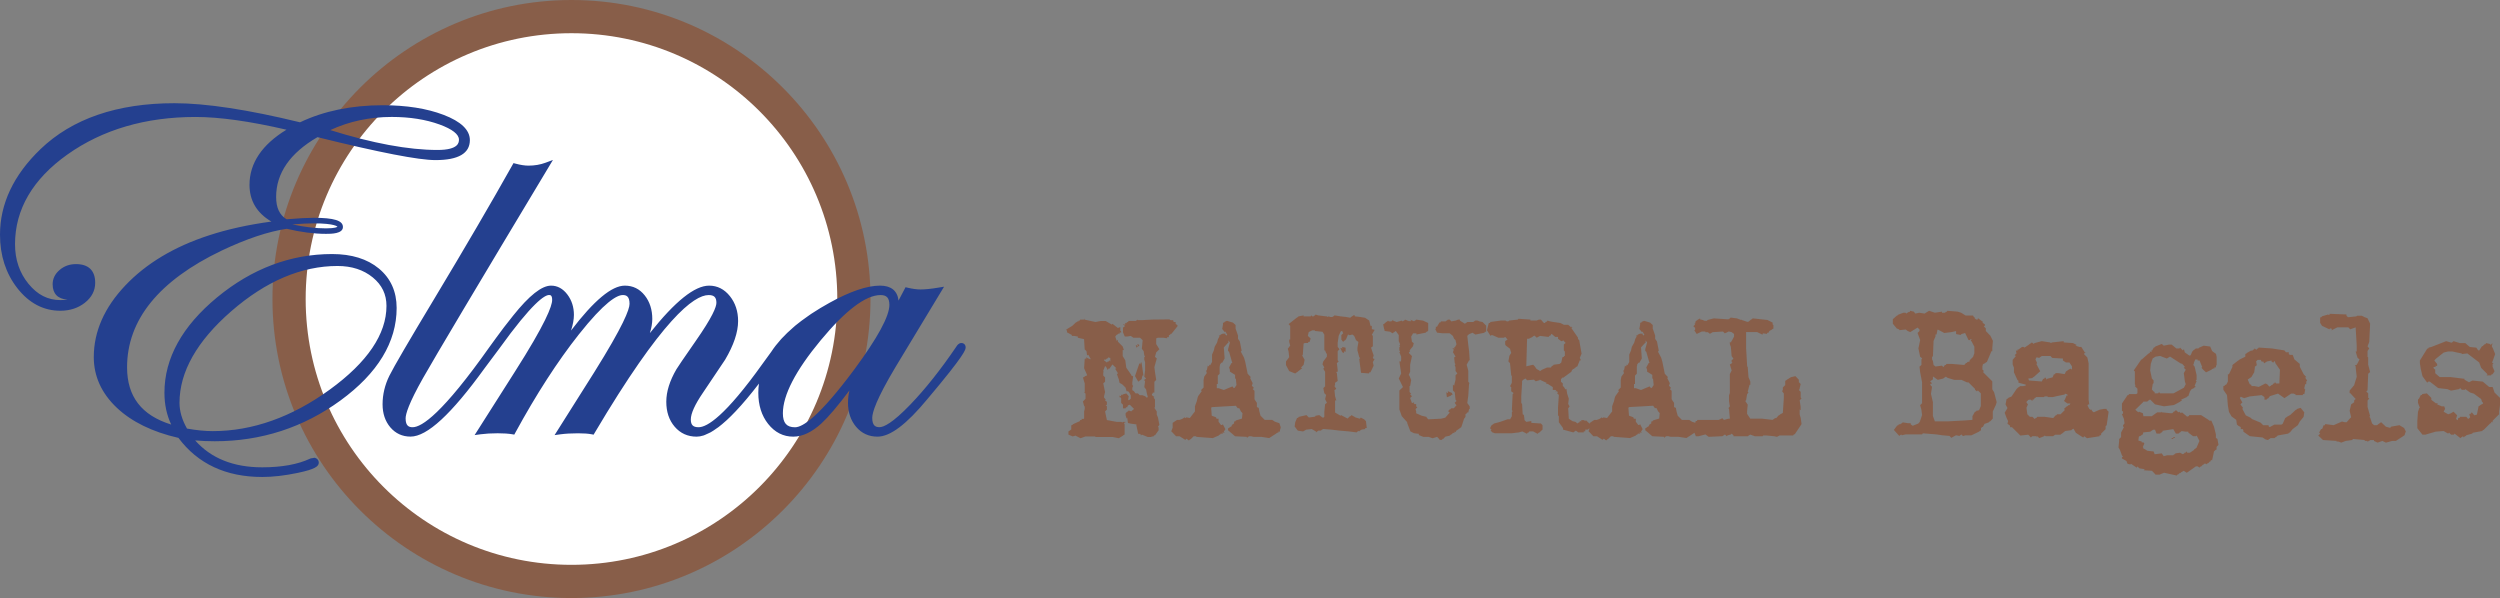
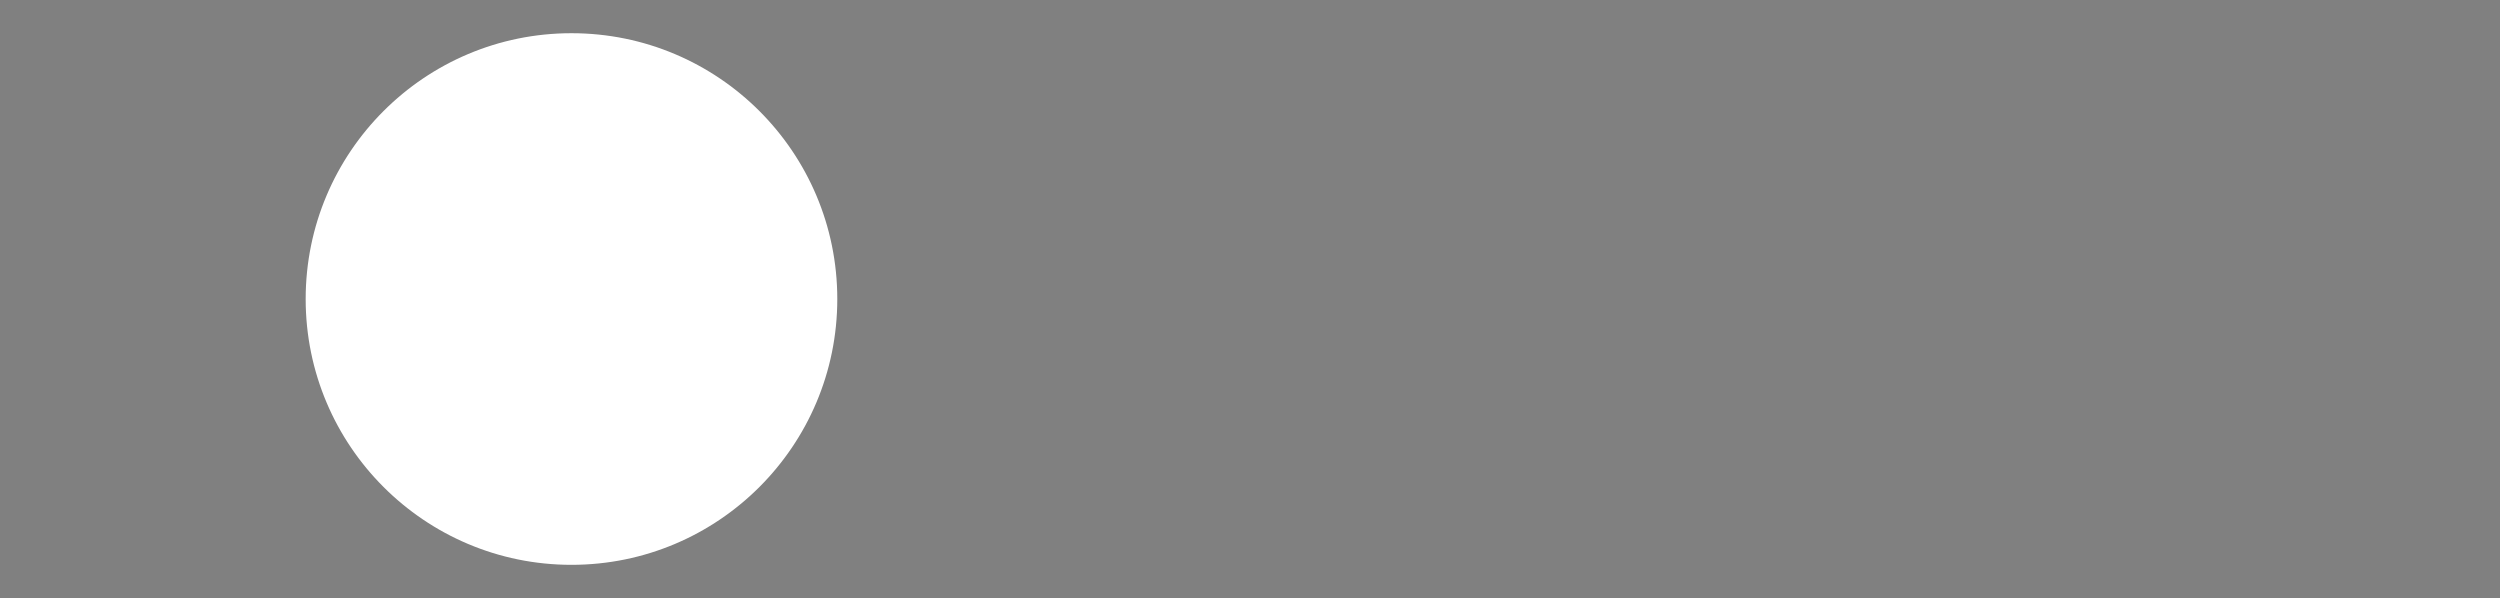
<svg xmlns="http://www.w3.org/2000/svg" version="1.1" id="Layer_2" x="0px" y="0px" viewBox="0 0 118.495 28.346" style="enable-background:new 0 0 118.495 28.346;" xml:space="preserve">
  <rect x="0" y="0" width="118.495" height="28.346" fill="#808080" stroke="none" />
-   <path style="fill:#885E49;" d="M27.087,28.346c-7.815,0-14.173-6.358-14.173-14.173S19.272,0,27.087,0s14.173,6.358,14.173,14.173  S34.902,28.346,27.087,28.346z M109.311,17.871l-0.122-0.133l-0.183-0.357v-0.132l-0.255-0.214l-0.082-0.214h-0.133l-0.051-0.041  v-0.082h-0.133l-0.081-0.092l-0.602-0.092l-0.612-0.041l-0.038,0.054l-0.037-0.002l-0.04,0.058l-0.069-0.069l-0.058,0.068  l-0.016-0.016l-0.062,0.073l-0.026-0.033l-0.214,0.122v0.009l-0.074,0.043v0.127l-0.262,0.127l-0.054,0.042l-0.021,0.01  l-0.275,0.214v0.092l-0.139,0.295h-0.001v0.001l-0.024,0.05h-0.051v0.347l-0.074,0.141l-0.065,0.022v0.027l-0.075,0.025v0.173  l0.173,0.255l0.041,0.489l0.051,0.306l0.122,0.214l0.224,0.163l0.031,0.224l0.061,0.051l0.122,0.071v0.092h0.092l0.031,0.051v0.071  l0.306,0.214l0.601,0.061l0.143,0.092l0.122,0.031l0.056-0.056l0.018,0.005l0.04-0.04h0.191l0.056-0.052h0.018l0.081-0.074  l0.497-0.088l0.037-0.045l0.038-0.007l0.133-0.163l0.245-0.183l0.092-0.173l0.183-0.224l0.031-0.214l-0.173-0.214l-0.163,0.051  l-0.047,0.043l-0.028,0.009l-0.249,0.231l-0.165,0.094l-0.006,0.013l-0.069,0.039l-0.122,0.275l-0.058,0.04h-0.337l-0.224,0.122  l-0.051-0.051v-0.041h-0.255l-0.122-0.122l-0.438-0.183v-0.031l-0.265-0.133l-0.163-0.306l0.03-0.051l-0.122-0.163l0.092-0.092  l-0.122-0.214l0.059-0.059l0.019,0.019l0.133,0.051l0.265-0.082l0.561-0.061l0.133,0.092v0.122h0.092l0.03-0.031l0.016-0.021h0.028  l0.03-0.031l0.064-0.085l0.382-0.118l0.306,0.214c0.045-0.031,0.275-0.188,0.316-0.214h0.122l0.092,0.041v0.031h0.337l0.01-0.052  h0.065l0.041-0.214l-0.041-0.041V18.39l0.041-0.183h0.051v-0.122l0.041-0.051l-0.092-0.133L109.311,17.871z M107.884,18.176  l-0.051-0.061l-0.053,0.077l-0.021-0.025l-0.056,0.081h-0.033l-0.052,0.052h-0.023l-0.028,0.028l-0.111-0.121l-0.082-0.031  c-0.066,0.032-0.249,0.128-0.316,0.163l-0.214-0.041h-0.132v-0.051l-0.081-0.041l-0.092-0.214l0.034-0.027l0.065-0.043l0.002-0.004  l0.072-0.048l0.132-0.224l0.031-0.214v-0.051l0.092-0.071l-0.031-0.183l0.07-0.071h0.161v0.031l0.031,0.051h0.092v0.041l0.041,0.041  l0.067-0.06l0.008,0.008l0.038-0.034l0.224-0.047v0.051l0.061,0.041h0.031l0.033-0.059l0.011,0.007h0.019l0.028,0.093l0.214,0.306  l-0.028,0.651H107.884z M105.03,20.755v-0.163l-0.092-0.367l-0.122-0.285h-0.092l-0.061-0.051l-0.336-0.214h-0.561l-0.026,0.052  h-0.048l-0.015,0.03h-0.002l-0.255-0.214l-0.051,0.041l-0.071-0.071l-0.051,0.03l-0.092-0.092h-0.041l-0.048,0.052h-0.027  l-0.074,0.081h-0.106l-0.397-0.041v-0.03l-0.031,0.03h-0.183l-0.072,0.052h-0.003l-0.183,0.132h-0.395l-0.03-0.143l-0.183-0.071  l-0.031,0.03l-0.143-0.122l0.357-0.347l0.031-0.04h0.18l0.052-0.052h0.023l0.04-0.04h0.028l0.224,0.224l0.428,0.092l0.469-0.061  l0.306-0.163l-0.008-0.008l0.082-0.044l-0.039-0.039l0.27-0.123l0.007-0.021l0.068-0.031l0.071-0.214l0.073-0.105l0.128-0.057  l-0.011-0.014l0.086-0.038l-0.051-0.061l0.092-0.214l-0.041-0.031l0.041-0.041v-0.214l-0.092-0.397l-0.071-0.092l0.031-0.041v-0.051  l0.069-0.162h0.111v0.051h0.092l0.123,0.306l-0.031,0.041l0.082,0.092l0.133,0.122l0.255-0.122l0.022-0.027l0.052-0.025l0.008-0.009  h0.06v-0.052h0.075v-0.071l0.031-0.051v-0.377l-0.031-0.143l-0.183-0.133l-0.092-0.214l-0.306-0.041l-0.214,0.092l-0.035,0.035  l-0.014,0.006h-0.114l-0.052,0.052h-0.023l-0.092,0.092l-0.076,0.177l-0.064,0.016l-0.214-0.153l-0.041-0.153l-0.051,0.061  l-0.133-0.133l-0.03,0.041h-0.143l-0.224-0.184h-0.122l-0.255,0.051l-0.092-0.082l-0.306,0.122l-0.016,0.029l-0.058,0.023  l-0.079,0.139l-0.009-0.007l-0.031,0.01l0.018,0.036l-0.021,0.037l-0.041-0.031l-0.03,0.01l0.017,0.035l-0.052,0.047h-0.016  l-0.263,0.233h-0.009l-0.017,0.025l-0.027,0.027h-0.03l-0.357,0.52l0.051,0.051v0.602l0.031,0.051l-0.031,0.041l0.122,0.122v0.214  l-0.053,0.04h-0.341l-0.035,0.052h-0.04l-0.265,0.397v0.347l0.051,0.031v0.092l-0.051,0.041l0.092,0.214l0.03,0.214l-0.071,0.092  v0.051l0.041,0.041l-0.133,0.255v0.214l-0.092,0.092v0.092l-0.031,0.306l0.071,0.122l0.092,0.255l0.051,0.051l-0.051,0.041v0.051  l0.214,0.123l0.051,0.133l0.133,0.03l0.031-0.03l0.275,0.183l0.03-0.061l0.092,0.092l0.255,0.041l-0.041,0.051L102,22.316  l0.173,0.183h0.183l0.214-0.092l0.601,0.133l0.051-0.057l0.024,0.005l0.046-0.052l0.093-0.029l-0.027-0.02l0.102-0.031l-0.019-0.014  l0.067-0.025l0.143,0.092l0.074-0.052l0,0l0.347-0.245l0.006-0.009h0.083l0.092,0.061l0.061-0.061l0.014,0.009l0.04-0.04h0.008  l0.01-0.018l0.034-0.034h0.031l0.022-0.04h0.087l0.03,0.03l0.061-0.065l0.013,0.013l0.09-0.096l0.019,0.025l0.012-0.059l0.031-0.034  l0.031,0.041l0.092-0.438l0.033-0.03h0.014v-0.013l0.044-0.039h0.031v-0.133l0.092-0.092l-0.051-0.285L105.03,20.755z   M103.998,21.296v0.028l-0.201,0.134h-0.122l-0.041-0.061l-0.051,0.061l-0.012,0.007l-0.011-0.017l-0.038,0.045l-0.061,0.036  l-0.133-0.071l-0.214,0.03l-0.048,0.048l-0.026,0.004l-0.04,0.04h-0.283l-0.163,0.041l-0.092-0.132l-0.336,0.041l-0.051-0.133  l-0.295-0.03l-0.143-0.092h-0.041v-0.03l-0.03-0.061l0.071-0.163l-0.041-0.051h-0.081v-0.041l-0.163-0.051l0.027-0.19l0.112-0.044  l0.005-0.025l0.069-0.027l0.021-0.097l0.333-0.034l0.041-0.031l0.031-0.021l0.002,0l0.016-0.012l0.042-0.028h0.092l0.071,0.183  h0.173l0.041-0.051V20.5h0.034l0.041-0.051v-0.031l0.506-0.08l0.122,0.214h0.122l0.056-0.052h0.018l0.074-0.068l0.198,0.028h0.122  v0.041l0.224,0.173h0.143l0.03-0.031l0.132,0.255l-0.132,0.306v0.016l-0.048,0.024v0.015L103.998,21.296z M102.173,16.903  l0.214-0.031l0.316,0.122l0.153-0.092l0.489,0.316l0.092,0.031l0.122,0.142l-0.051,0.041l0.092,0.092l-0.092,0.163l0.051,0.397  l0.041,0.123l-0.084,0.168l-0.494,0.269h-0.642l-0.041-0.061l-0.051,0.061h-0.017l-0.006-0.009l-0.008,0.009h-0.131v-0.061  l-0.051-0.03l-0.081-0.092l0.041-0.255l0.041-0.051v-0.122l-0.081-0.092l-0.082-0.388l0.03-0.306l0.089-0.258L102.173,16.903z   M118.495,18.859v0.347l-0.041,0.306v0.122l-0.306,0.306v0.092l-0.031-0.051l-0.044,0.044v0.059l-0.022-0.037l-0.331,0.331  l-0.028,0.005l-0.047,0.047l-0.422,0.078l-0.018,0.005l-0.029,0.038l-0.278,0.081l-0.045,0.051l-0.012-0.018l-0.062,0.07  l-0.039-0.059l-0.049,0.037l-0.003-0.002l-0.072,0.054l-0.275-0.214l-0.031,0.051h-0.133l-0.092-0.092l-0.051,0.041l-0.214-0.122  l-0.377,0.031l-0.489,0.143h-0.133l-0.245-0.306v-0.336l0.031-0.438l0.061-0.183l0.031-0.031l-0.031-0.051l-0.061-0.163v-0.153  l0.061-0.071l0.071-0.143l0.052-0.008l0.022-0.044l0.214-0.03l0.214,0.214v0.092l0.214,0.163h0.092l-0.031,0.051l0.214,0.092h0.122  l0.041,0.122l-0.071,0.133l0.214,0.122l0.123-0.041l0.132-0.082l0.173,0.173l-0.051,0.163l0.051,0.061h0.024l0.034-0.101h0.057  l0.017-0.052h0.306l0.071,0.092h0.033l0.076-0.07l-0.041-0.133l0.041-0.051l0.053,0.062l-0.019-0.063l0.041-0.051l0.122,0.143  l0.117-0.032l0.022-0.089l0.061-0.306l0.072-0.041l0.002-0.011l0.13-0.073l0.009-0.007v-0.03l-0.051-0.061l-0.041-0.123  l-0.347-0.255l-0.173-0.051l-0.224-0.163l-0.03,0.031h-0.143l-0.07-0.08l-0.003,0.001l-0.059,0.049l-0.377,0.071l-0.173-0.071  l-0.438-0.051l-0.397-0.306h-0.071l-0.051,0.051l-0.224-0.306l-0.082-0.347l-0.041-0.265v-0.133l0.347-0.561l0.05-0.012l0.024-0.039  l0.122-0.03l0.703-0.275l0.214,0.061l0.028,0.021l0.03-0.03l0.017,0.005l0.057-0.057l0.306,0.092h0.255l0.214,0.184l0.306,0.03  l0.092,0.133h0.05l0.13-0.203h0.041l0.033-0.052h0.017l0.031-0.04l0.029,0.006l0.045-0.058l0.183,0.041l0.021,0.035l0.006-0.004  l0.014,0.014l0.03-0.015l-0.02-0.02l0.051-0.031l0.02,0.02l-0.031,0.051v0.092l0.031,0.03l0.122,0.306l-0.122,0.347l-0.031,0.041  l0.082,0.082h-0.051v0.132l0.092,0.214l-0.092,0.143h-0.041l-0.033,0.052h-0.214l0.051-0.051l-0.306-0.306l-0.092-0.255  l-0.561-0.428l-0.265,0.03v-0.03l-0.214-0.041l-0.224-0.051h-0.214l-0.201,0.048l-0.377,0.298l-0.071,0.082l0.133,0.163v0.092  h-0.061l-0.013-0.013v0.065h-0.061l-0.01-0.01l-0.037,0.05l0.092,0.092v0.163l0.214,0.183h0.52c0.14,0.021,0.507,0.065,0.652,0.082  v0.041l0.214,0.122l0.163-0.082l0.489,0.051l0.306,0.255h0.163l0.092,0.265L118.495,18.859z M113.949,20.286l0.082,0.163  l-0.051,0.143v0.031l-0.075,0.048v0.004l-0.347,0.224h-0.173l-0.295,0.082l-0.173-0.082l-0.224,0.082l-0.173-0.082v-0.041h-0.163  l-0.132,0.071l-0.051-0.031h-0.092v-0.041l-0.539-0.049l-0.025,0.003l-0.027,0.046l-0.306,0.041l-0.214,0.082l-0.133-0.051h-0.092  v-0.031l-0.642-0.041l-0.224-0.214l0.092-0.092l-0.051-0.051l0.092-0.163h0.046l0.018-0.032l0.059-0.152l0.052,0.007l0.023-0.059  l0.397,0.051l0.397-0.173l0.122,0.031h0.102l0.139-0.162l0.071-0.071l-0.071-0.306l0.071-0.306l0.073-0.047l0.001-0.005l0.068-0.044  v-0.088l0.071-0.071l-0.255-0.275h-0.03v-0.122l0.214-0.255l0.122-0.398l-0.051-0.469v-0.051l-0.041-0.041h0.092l0.012-0.023  l-0.029-0.029h0.043l0.107-0.213l-0.092-0.071l-0.092-0.306h0.051v-0.275l-0.051-0.866l-0.255,0.092l-0.092-0.092h-0.52L110.5,15.66  l0.031-0.051l-0.031-0.041h-0.061l-0.03,0.041l-0.347-0.163l-0.092-0.143v-0.255l0.075-0.022v-0.03l0.306-0.092l0.015,0.022  l0.039,0.002l0.018-0.054l0.795,0.03v0.061l0.071,0.071l0.397-0.041l0.041-0.031h0.214l0.143,0.071l0.133,0.051l0.122,0.255  l-0.041,0.866l-0.081,0.214l0.081,0.092l-0.081,0.122v0.275l0.03,0.03v0.347l0.092,0.347l-0.092,0.082l-0.03,0.785l-0.061,0.051  l0.092,0.092v0.214l0.051,0.031l-0.081,0.092v0.306l0.122,0.438l-0.041,0.03l0.041,0.041l0.092,0.275l0.092,0.082h0.141l0.121-0.091  l0.002,0.002l0.072-0.054l0.224,0.214l0.177,0.05l0.047-0.008l0.021-0.042l0.398-0.071L113.949,20.286z M94.43,18.451v-0.377  l-0.438-0.438l0.041-0.051l-0.071-0.071v-0.143l0.026-0.106l0.113-0.057l0.008-0.018l0.067-0.034l0.214-0.509h0.041v-0.143  l0.03-0.347l-0.122-0.245l-0.214-0.224v-0.123l-0.092-0.092l0.051-0.051v-0.041l-0.122-0.092l0.03-0.03l-0.245-0.183v0.051  l-0.04,0.027l-0.034-0.026v0.027l-0.078-0.078v-0.031l-0.071-0.061v-0.031h-0.357l-0.214-0.133l-0.163-0.051L92.3,14.731  l-0.042,0.054l-0.032-0.003l-0.031,0.04h-0.149v-0.051l-0.337,0.051l-0.275-0.092l-0.214,0.133l-0.255-0.041l-0.183,0.041  l-0.071-0.092l-0.183-0.041v0.041l-0.043,0.018l-0.031-0.007v0.02l-0.048,0.02l-0.051,0.041l-0.041-0.041H90.22l-0.245,0.092  l-0.047,0.042l-0.028,0.01l-0.184,0.163v0.214l0.184,0.224l0.122,0.051v0.031l0.306-0.031l0.092,0.071l0.122,0.051l0.347-0.214  l0.092,0.092v0.071l-0.092,0.092l0.122,0.336l-0.082,0.397l0.082,0.397l0.092,0.071l-0.031,0.061v0.255l-0.092,0.082l0.03,0.255  l0.092,0.489v0.989l-0.092,0.092l0.061,0.214l0.031,0.255l-0.092,0.275h-0.03l0.03,0.031l-0.09,0.097l-0.264,0.105l-0.092-0.071  v-0.051h-0.122l-0.255-0.041l-0.055,0.055l-0.02-0.003l-0.04,0.04h-0.069l-0.04,0.052h-0.035l-0.163,0.214l0.255,0.285l0.071-0.056  l0.003,0.004l0.02-0.016l0.028,0.037l0.183-0.041h0.775l0.041-0.051l0.642,0.051l0.275,0.041l0.347,0.031l0.082,0.092l0.224-0.122  l0.163,0.031l0.068-0.053l0.006,0.001l0.021-0.016l0.047,0.038v0.031h0.071l0.051-0.031h0.306l0.377-0.183v-0.016l0.075-0.036  v-0.111h0.017l0.018-0.035l0.026-0.017h0.03l0.075-0.142l0.197-0.071l0.035-0.038l0.04-0.014l0.122-0.132v-0.336l0.143-0.306  l0.041-0.133l-0.122-0.469L94.43,18.451z M93.747,19.461h-0.061l-0.03,0.052h-0.045l-0.122,0.214v0.163l-0.008,0.012l-0.355,0.027  L92.35,19.97h-0.642l-0.092-0.255v-0.652l-0.092-0.397l0.051-0.336l-0.051-0.041l-0.03-0.067l0.006-0.004l-0.014-0.014l-0.003-0.008  h0.041l0.051-0.03l-0.091-0.092l0.058-0.04v0l0.074-0.052v-0.12l0.017-0.011l0.214,0.153l0.255-0.061l0.067-0.05l0.008-0.002  l0.051-0.038l0.089,0.059l0.306,0.092h0.347l0.265,0.122h0.071l0.306,0.306v0.041l0.092,0.081l0.041-0.051l0.143,0.143v0.601  l-0.081,0.189L93.747,19.461z M92.184,17.301l-0.07,0.099l-0.069-0.069l-0.306,0.041L91.647,17.3l-0.03-0.183l-0.041-0.092v-0.122  h0.041l0.03-0.744l0.092-0.214v-0.092h0.051l0.041-0.214l0.022-0.017l0.301,0.161l0.336-0.041l0.224-0.051v0.143l0.214,0.041  l0.041-0.041l0.173-0.051l0.163,0.336h0.092l-0.02-0.01l0.028-0.042h0.028l0.016,0.021l-0.041,0.051l0.041,0.041l0.132,0.255v0.306  l-0.061,0.173l-0.163,0.163v0.057l-0.099,0.023l-0.041,0.044l-0.034,0.008l-0.082,0.089l-0.587-0.049h-0.255l-0.037,0.052H92.184z   M99.852,19.379H99.73l-0.214,0.041l-0.275,0.122l-0.092-0.071V19.42h-0.071l-0.051-0.041l-0.086-0.162h0.011l-0.003-0.021  l0.047-0.031h0.03l-0.03-0.214v-1.733l-0.061-0.275l-0.162-0.162h0.016l-0.012-0.007l0.036-0.045h0.051l-0.051-0.03l-0.163-0.255  h-0.092l-0.183-0.061l0.061-0.031l-0.183-0.092l-0.438-0.03v-0.061l-0.55,0.061l-0.061,0.03l-0.031-0.03l-0.397-0.061l-0.347,0.092  l-0.03,0.04l-0.001,0l-0.091-0.071l-0.071,0.055l-0.004-0.003l-0.079,0.061l-0.193,0.131l-0.051-0.03h-0.071l-0.067,0.052h-0.008  l-0.091,0.07h-0.049l0.009,0.04l-0.012,0.012h-0.071l0.03,0.133l-0.092,0.082l0.061,0.041l-0.153,0.183v0.214l0.061,0.163v0.214  l0.163,0.357l0.051,0.041v0.092l0.347,0.092v0.04l-0.109,0.03h-0.163l-0.052,0.052H95.67l-0.092,0.092l-0.236,0.349l-0.159,0.068  l-0.004,0.022l-0.07,0.03l-0.051,0.255l0.092,0.173l-0.133,0.224l0.092,0.245l0.071,0.153l-0.03,0.122l0.122,0.092v0.071h0.092  l0.398,0.397l0.377-0.041l0.122,0.133l0.061-0.061h0.005l0.009,0.009l0.009-0.009h0.191v0.061l0.031-0.061l0.092,0.092l0.224-0.092  l0.031-0.031l0.051,0.031h0.347l0.067-0.052h0.008l0.025-0.019h0.247l0.064-0.052h0.01l0.152-0.123l0.293-0.039l0.048-0.048  l0.026-0.003l0.025-0.025l0.114,0.2l0.347,0.224l0.051-0.061l0.133,0.092l0.591-0.092v-0.04l0.075-0.012v-0.071l0.214-0.214v-0.143  l0.051-0.041l0.092-0.642l-0.092-0.092V19.379z M98.038,19.206l-0.056,0.052h-0.019l-0.133,0.122l0.041,0.051l-0.203,0.203h-0.161  l-0.046,0.052h-0.028l-0.114,0.128l-0.403-0.057H96.56l-0.035,0.052h-0.04l-0.026,0.04h-0.031l-0.092-0.092h-0.123l-0.122-0.122  l-0.041-0.306l0.071-0.163l-0.071-0.092l0.023-0.07h0.024l0.035-0.052h0.04l0.006-0.009h0.082l0.061,0.061l0.031-0.061v-0.035  l0.044,0.044l0.03-0.061v-0.005l0.034-0.039l0.016,0.013l0.035-0.04h0.369l0.031-0.031h0.143v0.031h0.255l0.122-0.031l0.438-0.092  v-0.036l0.008-0.002l0.114,0.038v0.081l-0.002,0.006l-0.028-0.056l-0.092,0.214l-0.041,0.061l0.163,0.122h0.143l-0.05,0.081H98.038z   M98.13,17.473l-0.133,0.081l-0.004,0.009l-0.07,0.043l-0.062,0.125l-0.291-0.044h-0.143l-0.023,0.052h-0.052l-0.065,0.147  l-0.248,0.066l-0.051,0.041v-0.041l-0.03-0.051h-0.041l-0.03,0.059l-0.004-0.007h-0.041l-0.064,0.128l-0.606-0.047l-0.035-0.091  l0.184-0.02l0.055-0.05l0.019-0.002l0.306-0.275l-0.183-0.347l0.041-0.031l-0.082-0.183l0.05-0.101l0.13,0.031l0.056-0.056  l0.018,0.004l0.04-0.04h0.416l0.082,0.092l0.509,0.03v0.092l0.143,0.092h0.163l0.122,0.183v0.153L98.13,17.473z M103.022,20.714  h0.061v0.041h-0.092L103.022,20.714z M102.948,20.766h0.061v0.041h-0.092L102.948,20.766z M85.301,19.645v-0.238l0.047,0.038v-0.152  l-0.047-0.323l0.086-0.076l-0.038-0.057v-0.266l-0.086-0.086l0.038-0.047V18.4l0.047-0.2l-0.086-0.086v-0.114l-0.162-0.171  l-0.209,0.047l-0.2,0.124v0.006l-0.075,0.046v0.2l-0.114,0.114v0.124l-0.038,0.047l0.086,0.114v0.209l-0.047,0.711l-0.135,0.074  l-0.018,0.021l-0.056,0.031l-0.102,0.119h-0.052l-0.124,0.086l-0.485-0.057h-0.57l-0.152-0.228v-0.124l0.029-0.314l-0.114-0.171  l0.038-0.038l0.047-0.285l0.067-0.086l-0.038-0.029l0.086-0.333h0.038v-0.152l-0.086-0.209l-0.038-0.485l-0.029-0.029v-0.057  l-0.047-0.808v-0.757l0.001,0.001h0.523l0.257,0.124v-0.038l0.029-0.028l0.024,0.004l0.022,0.01v-0.007l0.125,0.021l0.034-0.059  l0.04,0.007l0.055-0.093l0.109-0.054v-0.015l0.075-0.037v-0.171l-0.038-0.029v-0.086l-0.247-0.124  c-0.149-0.019-0.54-0.06-0.694-0.076l-0.065,0.053l-0.009-0.001l-0.135,0.11H82.81l-0.257-0.086v-0.028l-0.029,0.028l-0.2-0.076  l-0.295-0.038l-0.049,0.055l-0.026-0.003l-0.029,0.032l-0.695-0.046l-0.295,0.076l-0.029,0.038h-0.114l-0.086-0.038l-0.124-0.028  v-0.048l-0.133,0.076l-0.003,0.011l-0.072,0.041l-0.029,0.124h-0.038l0.038,0.048l-0.086,0.067l0.086,0.086v0.086l-0.038,0.029  l0.114,0.171l0.238-0.114h0.171v0.029h0.114l0.086,0.057v0.028l0.152-0.086l0.485-0.029l0.086,0.086l0.124-0.057l0.048-0.029h0.028  l0.124,0.029l0.114,0.086v0.124l-0.111,0.207l-0.015-0.012v0.039l-0.027,0.051l-0.047-0.038v0.114l0.047,0.124l0.038,0.437  l0.086,0.133l-0.086,0.066v0.086l0.038,0.038l-0.049,0.024l0.004,0.013l-0.078,0.039l0.086,0.285l-0.086,0.171v0.894l-0.038,0.114  v0.285l0.038,0.238l-0.066,0.086l0.028,0.038l0.038,0.447l-0.015,0.015h-0.063l-0.2,0.057l-0.086-0.086l-0.038,0.029l-0.133,0.057  h-1.008l-0.013,0.052h-0.062l-0.021,0.082l-0.152-0.048l-0.133-0.086H79.72l-0.2-0.2l-0.057-0.209l-0.029-0.162l-0.086-0.038v-0.2  l-0.086-0.124l-0.029-0.047v-0.399l-0.086-0.086l0.047-0.038v-0.029l-0.086-0.086l0.038-0.124l-0.124-0.247l0.038-0.038  l-0.152-0.162l-0.114-0.561l-0.057-0.2l-0.152-0.285l0.038-0.047l-0.086-0.437l-0.086-0.124V15.9l-0.114-0.323v-0.171l-0.124-0.114  l-0.285-0.086l-0.114,0.047v0.021l-0.075,0.031v0.086l-0.038,0.2l0.124,0.152l0.028-0.029l0.086,0.152L77.91,15.9h-0.005  l-0.047-0.038v-0.048h-0.124l-0.114,0.048l0.012,0.016l-0.086,0.036l0.028,0.038l-0.066,0.114l-0.048,0.171l-0.114,0.2l-0.038,0.171  l-0.086,0.2v0.352l-0.084,0.148h-0.012l-0.028-0.029l-0.017,0.08H77.05l-0.029-0.028l-0.047,0.228h-0.038l0.038,0.124l-0.124,0.171  l-0.029,0.162v0.352l-0.124,0.124l0.038,0.047l-0.171,0.238l-0.029,0.086l-0.038,0.162l-0.047,0.124l-0.038,0.114v0.238  l-0.241,0.313l-0.169-0.032l-0.038,0.038l-0.047-0.038l-0.071,0.055l-0.004-0.003l-0.026,0.02l-0.137,0.051h-0.114l-0.133,0.086  v0.004l-0.074,0.048v0.018l-0.021,0.015l-0.171-0.162l-0.029,0.047l-0.057-0.047h-0.143l0.029,0.047l-0.009,0.004h-0.094L74.886,20  l-0.09,0.045l-0.029,0.029l-0.086-0.076l-0.152-0.038l-0.171-0.114l-0.029-0.494l0.067-0.086l-0.038-0.076l-0.029-0.038l0.029-0.257  l-0.076-0.228l-0.038-0.238l-0.047,0.028l-0.067-0.114l-0.057-0.048v-0.124l-0.086-0.076v-0.124l0.08-0.085l0.017,0.023l0.073-0.054  l0.001,0.002l0.323-0.238l0.029-0.081h0.058l-0.045-0.036l0.001-0.004l0.024-0.012h0.094l-0.036-0.029l0.085-0.043l0.007-0.018  l0.067-0.034l0.093-0.233h0.003l-0.002-0.004l0.019-0.048h0.057l-0.057-0.114l0.086-0.2l-0.114-0.646l-0.057-0.047v-0.067  l-0.314-0.456l0.047-0.029l-0.029-0.038l-0.038,0.047L74.453,15.5l-0.124-0.105h-0.2l-0.171-0.086l-0.323-0.047l-0.162-0.029  l-0.124-0.038l-0.046,0.061l-0.029-0.009l-0.047,0.062h-0.05l-0.142-0.162h-0.086l-0.124,0.047h-0.285v-0.047l-0.57-0.038  l-0.029,0.038l-0.409,0.047l-0.038,0.038h-0.076l-0.057-0.038h-0.228l-0.494,0.067l-0.011,0.043l-0.064,0.009l-0.086,0.342  l0.171,0.266l0.038-0.038h0.047l0.285,0.124h0.266l0.057-0.038l0.113,0.122l-0.038,0.026v0.002l-0.075,0.05v0.152l0.029,0.057  l0.2,0.152l0.057,0.2l-0.086,0.133l-0.047,0.266l0.076,0.086l0.057,0.57l0.029,0.038v0.323l-0.086,0.162l0.057,0.038v0.2  l0.114,0.086l-0.047,0.047L71.66,19.44l0.038,0.048l-0.038,0.038v0.2l-0.084,0.148h-0.126l-0.352,0.124l-0.285,0.076l-0.047,0.038  l-0.004,0.008l-0.023,0.006l-0.047,0.038l-0.067,0.133l0.067,0.067l-0.038,0.047l0.086,0.086l0.114,0.038h0.808l0.323-0.038  l0.171-0.047l0.228,0.114v-0.029l0.04-0.04l0.034,0.017v-0.029l0.034-0.034h0.177l0.209,0.114l0.062-0.059l0.012,0.007l0.162-0.152  v-0.2l-0.076-0.086l-0.457-0.029v-0.086l-0.238,0.038l-0.086-0.086v-0.038l-0.028-0.2l-0.057-0.038l-0.029-0.485l-0.038-0.047V18.78  l0.038-0.608v-0.114l0.063-0.063l0.1-0.056l0.076,0.086l0.323-0.029l0.086,0.076l0.171-0.047l0.028-0.029l0.047,0.029l0.276,0.124  l-0.038,0.047h0.086l0.238,0.152v0.133h0.114l0.057,0.028l-0.057,0.038h0.086l0.048,0.047l-0.048,0.038l0.086,0.086v0.029  l-0.038,0.57v0.371l0.038,0.038v0.285l0.171,0.238l0.029,0.047v0.067l0.485,0.133l0.124-0.086l0.114,0.086h0.257v-0.052h0.074  v-0.081h0.125l0.052-0.052h0.022l0.006-0.006l-0.052,0.134l0.067,0.067l0.162,0.171h0.171l0.266,0.171l0.057-0.057l0.114,0.086  l0.062-0.062l0.013,0.01l0.148-0.148h0.101l0.047,0.029l0.761,0.057l0.285-0.124l0.008-0.023l0.067-0.029l0.011-0.034h0.114  l-0.038-0.047l0.003-0.004h0.11l-0.038-0.047l0.076-0.114l-0.124-0.238l-0.029,0.038h-0.057l-0.114-0.152v-0.143h-0.086  l-0.028-0.029v-0.038l-0.209-0.076l-0.029-0.371l0.028-0.036l1.143-0.065l0.086,0.114h0.076l0.076,0.152l0.076,0.086l-0.026,0.255  l-0.299,0.092v0.029l-0.075,0.023v0.085l-0.049,0.034l0,0l-0.075,0.052l0.032,0.032l-0.119,0.068v0.009l-0.075,0.043v0.086  l0.333,0.285l0.561,0.029v0.057l0.075-0.084v0.032l0.03-0.034h0.095l0.114,0.029h0.371l0.371,0.057l0.266-0.171l0.057-0.038  l0.003-0.004c0.01-0.006,0.046-0.031,0.057-0.037l0.064,0.165h0.133l0.323-0.086l0.152,0.114l0.656-0.029l0.069-0.051l0.006,0  l0.042-0.031l0.083,0.083l0.038-0.038l0.162-0.047l0.038-0.038l0.086,0.086v0.038h0.685l0.052-0.052h0.023l0.028-0.028l0.221,0.079  h0.371l0.029-0.038h0.124l0.399,0.038l0.124,0.029l0.133-0.067h0.637l0.034-0.052h0.04l0.323-0.485l-0.038-0.285L85.301,19.645z   M72.991,17.587l-0.011,0.011v-0.025l-0.152-0.086l-0.086-0.124l-0.076-0.076l-0.323,0.076l0.038-1.308h0.088l0.171-0.086  l0.019-0.024l0.056-0.028l0.012-0.015l0.113,0.105l0.152-0.086L73.4,15.97l0.038-0.056l0.037,0.004l0.065-0.097l0.174,0.149h0.133  v0.086l0.152,0.114h0.057l0.029-0.047l0.124,0.133l-0.086,0.067v0.285l0.048,0.057v0.204l-0.04,0.01l-0.008,0.035l-0.067,0.017  l-0.057,0.257l-0.084,0.063l-0.279,0.037l-0.029,0.046l-0.045,0.006l-0.052,0.081h-0.187l-0.257,0.114l-0.034,0.034L72.991,17.587z   M77.63,17.244l0.03-0.052h0.045l0.114-0.2l-0.038-0.523l0.152-0.171l0.086-0.086l-0.029-0.028l0.014-0.041l0.064,0.092  l-0.086,0.314v0.086l0.048,0.038l0.152,0.533h-0.038l-0.114,0.209l0.038,0.114v0.086l0.247,0.152v0.162l0.038,0.038l0.028,0.285  l-0.081,0.121L78.256,18.4l-0.067-0.086l-0.409,0.171L77.534,18.4h-0.086v-0.2h0.048v-0.399l0.086-0.086v-0.323l0.028-0.148H77.63z   M53.938,16.422l-0.029-0.114h0.029l0.057,0.047v0.038L53.938,16.422z M60.431,19.988l-0.133-0.086h-0.352l-0.2-0.2l-0.057-0.209  l-0.029-0.162l-0.086-0.038v-0.2L59.49,18.97l-0.029-0.047v-0.399l-0.086-0.086l0.047-0.038v-0.029l-0.086-0.086l0.038-0.124  l-0.124-0.247l0.038-0.038l-0.152-0.162l-0.114-0.561l-0.057-0.2l-0.152-0.285l0.038-0.047l-0.086-0.437l-0.086-0.124V15.9  l-0.114-0.323v-0.171l-0.124-0.114l-0.285-0.086l-0.114,0.047v0.021l-0.075,0.031v0.086l-0.038,0.2l0.124,0.152l0.028-0.029  l0.086,0.152L58.136,15.9H58.13l-0.047-0.038v-0.048h-0.124l-0.114,0.048l0.012,0.016l-0.086,0.036l0.029,0.038l-0.067,0.114  l-0.047,0.171l-0.114,0.2l-0.038,0.171l-0.086,0.2v0.352l-0.084,0.148H57.35l-0.028-0.029l-0.017,0.08h-0.029l-0.029-0.028  L57.2,17.558h-0.038l0.038,0.124l-0.124,0.171l-0.029,0.162v0.352l-0.124,0.124l0.038,0.047l-0.171,0.238l-0.029,0.086l-0.038,0.162  l-0.047,0.124l-0.038,0.114v0.238l-0.241,0.313l-0.17-0.032l-0.038,0.038l-0.047-0.038l-0.071,0.055l-0.004-0.003l-0.026,0.02  l-0.137,0.051h-0.114l-0.133,0.086v0.004l-0.075,0.048v0.228l-0.067,0.171l0.067,0.067l0.162,0.171h0.171l0.266,0.171l0.057-0.057  l0.114,0.086l0.062-0.062l0.013,0.01l0.148-0.148h0.101l0.047,0.029l0.761,0.057l0.285-0.124l0.008-0.023l0.067-0.029l0.011-0.034  h0.114l-0.038-0.047l0.003-0.004h0.11l-0.038-0.047l0.076-0.114l-0.124-0.238l-0.029,0.038h-0.057l-0.114-0.152v-0.143h-0.086  l-0.028-0.029v-0.038l-0.209-0.076l-0.028-0.371l0.028-0.036l1.143-0.065l0.086,0.114h0.076l0.076,0.152l0.076,0.086l-0.025,0.255  l-0.299,0.092v0.029l-0.075,0.023v0.085l-0.049,0.034l0,0l-0.075,0.052l0.032,0.032l-0.119,0.068v0.009l-0.075,0.043v0.086  l0.333,0.285l0.561,0.029v0.057l0.075-0.084v0.032l0.03-0.034h0.095l0.114,0.029h0.371l0.371,0.057l0.266-0.171l0.057-0.038  l0.003-0.004c0.01-0.006,0.055-0.036,0.065-0.043h0.046v-0.052h0.075v-0.066l0.038-0.133l-0.067-0.2L60.431,19.988z M57.856,17.244  l0.03-0.052h0.045l0.114-0.2l-0.038-0.523l0.152-0.171l0.086-0.086l-0.029-0.028l0.014-0.041l0.064,0.092l-0.086,0.314v0.086  l0.048,0.038l0.152,0.533h-0.038l-0.114,0.209l0.038,0.114v0.086l0.247,0.152v0.162l0.038,0.038l0.028,0.285l-0.081,0.121  L58.482,18.4l-0.067-0.086l-0.409,0.171L57.76,18.4h-0.086v-0.2h0.048v-0.399l0.086-0.086v-0.323l0.028-0.148H57.856z   M65.156,15.633l-0.133,0.238l0.048,0.047v0.494l-0.086,0.067l0.124,0.371l-0.038,0.114l0.038,0.047h0.047l-0.086,0.152l0.038,0.171  l-0.152,0.314l-0.048-0.004l-0.027,0.056l-0.371-0.029l-0.086-0.656l0.047-0.038l-0.047-0.047l-0.038-0.152l-0.047-0.171v-0.114  l0.047-0.285l-0.114-0.086l-0.086-0.2l-0.086-0.067l-0.114,0.029h-0.057l-0.032-0.041l-0.093,0.227l-0.067,0.086l-0.017-0.022  l-0.058,0.074l-0.086-0.114v-0.209l0.086-0.086l-0.047-0.114l-0.065,0.02l-0.099,0.213l-0.047,0.323v0.2l0.086,0.114l-0.086,0.086  v0.437l0.047,0.057l-0.086,0.076l0.038,0.323v0.086h-0.038l-0.029,0.029l0.029,0.038l0.038,0.371l-0.075,0.052v0l-0.049,0.034v0.114  l-0.029,0.038l0.029,0.048l0.057,0.086l-0.086,0.066l0.029,0.285l0.057,0.2h-0.057v0.571l0.257,0.152l0.029-0.028l0.308,0.163  l0.111-0.111l0.014,0.008l0.06-0.06l0.199,0.114l0.2,0.057l0.038-0.057l0.162,0.086l0.086,0.086l0.038,0.323l-0.08,0.011  l0.005,0.041l-0.173,0.025L64.5,20.396l-0.011-0.011l-0.063,0.063l-0.027-0.027l-0.022,0.022l-0.02-0.003l-0.055,0.055l-0.371-0.047  l-0.437-0.038l-0.399-0.047l-0.371-0.029h-0.016l-0.024,0.024h-0.023l-0.052,0.052h-0.118l-0.045,0.034V20.44l-0.075,0.056v-0.047  l-0.2-0.114l-0.257,0.029l-0.152,0.086l-0.247-0.038l-0.038-0.047l-0.114-0.152l0.028-0.2l0.086-0.2l0.058-0.013l0.017-0.039  l0.371-0.086l0.114,0.114l0.209-0.029h0.036l0.003-0.005l0.045-0.007l0.03-0.044l0.171-0.028l0.152,0.114h0.053l0.034-0.034v-0.228  l0.038-0.371l0.086-0.066l-0.086-0.171l0.047-0.2l-0.086-0.086l-0.047-0.238l0.086-0.086v-0.684l-0.086-0.152l0.047-0.057  l-0.086-0.152l0.038-0.133l0.171-0.228v-0.124l-0.038-0.047l-0.047-0.124h-0.038v-0.751l-0.086-0.133l-0.361-0.038v-0.029h-0.124  l-0.167,0.08l-0.043,0.181l0.133,0.124l-0.047,0.162h-0.059l-0.015,0.052h-0.152l-0.06,0.03l-0.037,0.527l-0.029,0.038l0.114,0.2  l-0.047,0.238l-0.124,0.133l0.057,0.028l-0.257,0.2l-0.005-0.002l-0.07,0.054l-0.285-0.114l-0.152-0.285V17.13l0.152-0.2  l-0.028-0.266l-0.038-0.133l0.114-0.152l-0.047-0.171v-0.114h0.047v-0.646l-0.076-0.086l0.399-0.314l0.011-0.002l0.063-0.05  l0.238-0.047v0.047h0.333l0.038-0.047l0.074,0.065l0.052-0.052l0.017,0.006l0.058-0.058l0.114,0.038l0.371,0.047h0.038l0.047,0.029  l0.038-0.029l0.086,0.029h0.098l0.027-0.024l0.014,0.002l0.061-0.054l0.285,0.047l0.266,0.029l0.192,0.036l0.076-0.061h0.01  l0.065-0.052h0.066v0.047l0.247,0.029l0.238,0.038l0.2,0.133l0.057,0.238l0.029,0.029l0.038-0.029v0.171L65.156,15.633z   M70.27,15.263l0.171,0.171v0.285l-0.075,0.015v0.037l-0.437,0.086l-0.133-0.086l-0.171,0.07l-0.078,0.078l0.047,0.437l0.038,0.285  l0.029,0.437h-0.029l-0.114,0.209l0.076,0.285v0.523l0.067,0.076h-0.029l-0.038,0.58l-0.047,0.352l0.114,0.162v0.124h-0.029  l-0.038,0.162h-0.047l-0.019,0.019l-0.008,0.033h-0.025l-0.034,0.034v0.124l-0.067,0.086l-0.086,0.266l-0.047,0.133l-0.152,0.114  l-0.002-0.002l-0.072,0.054l-0.008-0.008l-0.031,0.08l-0.043-0.029l-0.031,0.081l-0.039-0.026l-0.096,0.088l-0.024,0.006  l-0.05,0.046l-0.21,0.048l-0.086,0.099h-0.03l-0.045,0.052h-0.114v-0.029l-0.114-0.114l-0.209,0.067l-0.2-0.067h-0.247l-0.209-0.086  v-0.057l-0.228-0.029l-0.171-0.086l-0.152-0.399v-0.038l-0.257-0.285l-0.114-0.323v-0.894l0.171-0.162l-0.199-0.409l0.114-0.238  l-0.086-0.57h0.082l-0.008-0.052h0.011v-0.176l-0.086-0.209l0.038-0.029l-0.038-0.057v-0.143l0.038-0.057l-0.038-0.029l0.038-0.057  l-0.066-0.152v-0.285l-0.141-0.197l-0.08,0.06l-0.003-0.002l-0.072,0.054l-0.114-0.076l-0.285-0.038l0.038-0.029L65.604,15.6  l-0.047-0.238h0.047l0.03-0.037l-0.003-0.014h0.016l0.071-0.062l0.007,0.007l0.067-0.059l0.038,0.038h0.099l0.026-0.034v0.034h0.008  l0.066-0.086v0.047l0.171,0.067l0.238-0.067l0.048,0.038h0.006l0.034-0.034l0.016,0.007l0.058-0.058l0.188,0.077L66.764,15.2  l0.076,0.033l0.046-0.037l-0.048-0.047l0.184,0.079l0.027-0.027l0.02,0.003l0.055-0.055l0.323,0.047l0.247,0.114v0.361l-0.047,0.047  l-0.028,0.005l-0.047,0.046l-0.437,0.086v-0.057h-0.156l-0.093,0.157l0.038,0.247l0.086,0.067l-0.038,0.142l-0.162,0.2l0.028,0.029  l-0.066,0.086l0.152,0.152l-0.086,0.409v0.333l-0.066,0.152l0.038,0.047l0.076,0.2l-0.048,0.276H66.81v0.285l0.076,0.086  l-0.048,0.028l0.086,0.086l-0.086,0.086l0.086,0.238l0.114-0.038l-0.028,0.038l0.028,0.047h0.086v0.114l0.057,0.038l-0.086,0.086  l0.029,0.114v0.086l0.257,0.114l0.238,0.057v0.029l0.076,0.086l0.608-0.029l0.2-0.048l0.21-0.242l-0.076-0.066l0.076-0.086h0.028  l0.046-0.052h0.122l0.127-0.148l-0.047-0.048l-0.038-0.066l0.086-0.086l-0.047-0.057l-0.038-0.352l-0.086-0.086v-0.285l0.057,0.057  l0.018-0.075v-0.034l0.006,0.006l0.043-0.183v-0.209l0.086-0.086l-0.086-0.114v-0.171l-0.038-0.114l0.038-0.038l-0.038-0.047  l-0.029-0.285h0.029l0.038-0.029l-0.124-0.209l0.047-0.133h-0.029l-0.029-0.029l0.01-0.038l0.057,0.038l0.021-0.039l-0.013-0.013  l0.009-0.038l0.023,0.015l0.073-0.135l-0.047-0.2l-0.067-0.067l-0.057-0.133l-0.152-0.124H68.38l-0.266-0.029L68.028,15.6  l0.028-0.029v-0.086h0.057l0.018-0.031v-0.021h0.012l0.084-0.148h0.045l0.03-0.052h0.215l0.034-0.034h0.023l0.052-0.052h0.086  l0.076,0.086l0.209-0.038l0.114-0.047h0.086v0.047l0.235,0.15l0.043-0.032h0.006l0.069-0.052h0.277l0.019-0.015h0.008l0.067-0.052  h0.114l0.086,0.038L70.27,15.263z M55.492,15.823h0.033l0.295-0.371l-0.029-0.057l-0.029-0.009l-0.038-0.038v-0.086h-0.086  l-0.029-0.048v-0.038h-0.124l-0.057-0.038l-0.827,0.009l-0.494,0.028h-0.171v-0.028l-0.114,0.066H53.5l-0.044,0.052h-0.03  l-0.056,0.065l-0.031-0.031l-0.019,0.028l0.029,0.029L53.312,15.4l-0.048-0.048l-0.019,0.029l0.038,0.038h0.019l0.009,0.043h-0.01  v0.015l-0.037,0.036h-0.038v0.238l0.086,0.2h0.114l0.171-0.028l0.124,0.086h0.314l0.124,0.114l-0.038,0.409l0.086,0.114l0.029,0.2  l0.038,0.038l-0.038,0.047v0.114l0.038,0.124v0.399l-0.038,0.285l0.086,0.086l-0.114,0.086h0.029l0.038,0.038l-0.038,0.285  l0.086,0.114l0.038,0.2l0.044,0.158l-0.055,0.028L54.28,18.78l-0.133-0.047h-0.124l-0.086-0.086h-0.114l-0.086-0.114l-0.067-0.038  v-0.114l0.038-0.086l-0.038-0.057v-0.114l0.038-0.285l-0.086-0.038v-0.029l-0.238-0.342l-0.047-0.352l-0.124-0.2v-0.285h0.057  l-0.057-0.171l-0.228-0.228v-0.086l-0.057,0.047l-0.066-0.2l0.068-0.094l0.01,0.013l0.068-0.06l0.006,0.009l0.019-0.017l0.03,0.03  V15.78l0.037-0.033l0.038,0.038V15.7l-0.038-0.029V15.5l-0.114,0.047l-0.257-0.2l-0.028,0.038l-0.295-0.171h-0.228l-0.257,0.048  l-0.523-0.114v-0.057l-0.029,0.057h-0.046v-0.005l-0.003,0.005H51.2L51.17,15.2h-0.045l-0.037,0.066l-0.003-0.003v-0.048  l-0.075,0.071v-0.019l-0.189,0.18l-0.231,0.139l0.007,0.003l-0.081,0.049l0.057,0.028v0.086l0.228,0.124v0.048h0.124l0.162,0.028  v0.057c0.07,0.016,0.223,0.051,0.295,0.066l0.029,0.485l0.086,0.086l0.029,0.2l0.057-0.029l0.114,0.2l-0.016,0.013l-0.156-0.065  v-0.047l-0.038,0.047l-0.004,0.065l-0.032-0.013v-0.047l-0.038,0.047l-0.029,0.437l0.143,0.323l-0.034,0.034l-0.091,0.028  l0.008,0.027l-0.082,0.025l0.086,0.285v0.409h-0.029l0.067,0.076v0.238l-0.124,0.133l0.057,0.209l0.029,0.028v0.114l-0.029,0.124  v0.333l-0.019,0.015h-0.116l0.035,0.052h-0.109l0.029,0.043l-0.354,0.161v0.018l-0.075,0.034v0.196l-0.059,0.038V20.4l-0.074,0.048  V20.6l0.2,0.086l0.133-0.038l0.238,0.124l0.238-0.086h0.485l-0.038,0.028h0.846l0.285,0.057l0.2-0.124v-0.006l0.075-0.046v-0.485  l-0.029-0.047l0.029-0.038h0.038v-0.029h-0.124v0.029l-0.076-0.029H52.93l-0.466-0.086l-0.086-0.409l0.086-0.086v-0.162  l-0.057-0.038l0.057-0.028v-0.143l-0.086-0.067l0.028-0.047l-0.076-0.086V18.78l0.048-0.2l-0.086-0.409l0.086-0.076v-0.209  l-0.086-0.086v-0.162h0.038l-0.038-0.038v-0.029l0.084-0.211l0.012,0.006h0.029l0.086,0.171l0.059-0.084l0.016,0.032l0.148-0.211  l0.186,0.178l-0.057,0.029l0.133,0.209l-0.047,0.047l0.086,0.238l0.038,0.171l0.133,0.076l0.152,0.152l0.048,0.171h0.066  l0.048,0.038l0.086,0.162v0.152l-0.099,0.077l-0.026-0.043L53.5,18.78l-0.114-0.133l-0.171,0.047l-0.028,0.038l-0.047-0.038v0.054  l-0.027,0.036l-0.048-0.038v0.086h0.048l0.028,0.038v0.228l0.086,0.086v0.171h0.124l0.022-0.052h0.053l0.036-0.086l0.089-0.034  l0.2,0.2l-0.135,0.115L53.5,19.455l-0.053,0.06l-0.021-0.008l-0.076,0.086v0.086l0.048,0.162l0.028-0.047l0.038,0.257l0.133,0.028  l0.266,0.038v0.048l0.086,0.399h0.086l0.038,0.038v0.048L54.12,20.6l0.285,0.114h0.152l0.047-0.028h0.066l0.037-0.052h0.037  l0.171-0.238v-0.133l-0.029-0.038l0.067-0.086l-0.067-0.352l-0.057-0.133v-0.152l-0.114-0.171l0.029-0.028v-0.371l-0.067-0.086  l0.038-0.029l-0.114-0.086v-0.072h0.04v-0.052h0.075v-0.513l0.086-0.086l-0.057-0.371l-0.029-0.238l0.114-0.409l-0.086-0.076  l0.057-0.209l0.152-0.152l-0.152-0.247v-0.266l0.078-0.034h0.247l0.2,0.028v-0.062l0.075,0.011V15.9l0.027-0.024h0.022  L55.492,15.823z M52.578,17.078l-0.052,0.075l-0.023-0.023l-0.036,0.053l-0.089-0.066l-0.048-0.038v-0.034h0.087l0.039-0.052h0.036  l0.04-0.053l0.095,0.029v0.159L52.578,17.078z M53.863,16.36l0.057,0.047v0.038l-0.057,0.028l-0.028-0.114H53.863z M68.551,18.594  l0.085,0.036l-0.011-0.088l0.2,0.086v0.038l0.038,0.028l-0.093,0.038l0.018,0.014l-0.209,0.086L68.551,18.594z M63.532,16.493  l0.107,0.024l-0.032-0.076l0.171,0.038v0.2l-0.075-0.033v0.085l-0.086-0.038L63.532,16.493z M53.797,17.824l0.209-0.608l0.029,0.038  l0.004,0.031l0.042-0.121l0.029,0.038l0.086,0.599h-0.047l-0.038,0.171l-0.086,0.067l-0.002-0.004l-0.072,0.056L53.797,17.824z" />
  <circle style="fill:#FFFFFF;" cx="27.087" cy="14.173" r="12.599" />
-   <path style="fill:#24408F;" d="M12.428,22.608c-1.718,0-3.053-0.623-3.97-1.853c-1.234-0.282-2.217-0.763-2.922-1.429  c-0.724-0.685-1.091-1.492-1.091-2.403c0-1.207,0.504-2.351,1.498-3.396c0.984-1.038,2.314-1.835,3.952-2.368  c0.876-0.289,1.874-0.51,2.968-0.657c-0.688-0.405-1.037-0.989-1.037-1.739c0-1.028,0.589-1.906,1.752-2.615  c-1.724-0.4-3.173-0.604-4.313-0.604c-2.364,0-4.405,0.599-6.069,1.779c-1.648,1.17-2.484,2.602-2.484,4.254  c0,0.729,0.215,1.36,0.64,1.878c0.424,0.517,0.917,0.768,1.506,0.768c0.156,0,0.266-0.01,0.342-0.022  c-0.461-0.028-0.705-0.283-0.705-0.724c0-0.267,0.112-0.497,0.333-0.684c0.214-0.183,0.474-0.275,0.773-0.275  c0.596,0,0.911,0.306,0.911,0.886c0,0.374-0.167,0.693-0.495,0.95c-0.319,0.249-0.709,0.375-1.159,0.375  c-0.794,0-1.479-0.359-2.034-1.067C0.278,12.962,0,12.11,0,11.125c0-1.468,0.645-2.831,1.916-4.053  c1.503-1.446,3.64-2.18,6.351-2.18c1.491,0,3.494,0.305,5.954,0.905c1.125-0.537,2.445-0.809,3.924-0.809  c1.115,0,2.082,0.152,2.873,0.453c0.832,0.316,1.253,0.72,1.253,1.2c0,0.629-0.548,0.947-1.629,0.947  c-0.801,0-2.632-0.355-5.595-1.087c-1.3,0.755-1.959,1.707-1.959,2.832c0,0.513,0.162,0.859,0.495,1.06  c0.558-0.047,0.986-0.07,1.273-0.07c0.98,0,1.398,0.13,1.398,0.436c0,0.325-0.562,0.325-0.802,0.325c-0.57,0-1.195-0.081-1.86-0.24  c-0.879,0.13-1.916,0.478-3.083,1.032c-2.977,1.423-4.486,3.284-4.486,5.533c0,1.387,0.685,2.277,2.092,2.714  c-0.213-0.449-0.321-0.955-0.321-1.509c0-1.633,0.841-3.154,2.499-4.522c1.651-1.361,3.484-2.051,5.449-2.051  c0.922,0,1.668,0.231,2.218,0.688c0.557,0.462,0.84,1.091,0.84,1.867c0,1.62-0.896,3.096-2.664,4.387  c-1.754,1.281-3.757,1.931-5.955,1.931c-0.326,0-0.637-0.013-0.93-0.039c0.747,0.847,1.814,1.275,3.176,1.275  c0.929,0,1.694-0.14,2.275-0.413l0.035-0.011l0.179-0.03l0.031,0.011c0.102,0.034,0.163,0.117,0.163,0.222  c0,0.171-0.168,0.312-1.007,0.487C13.496,22.543,12.932,22.608,12.428,22.608z M8.863,20.313c0.44,0.08,0.852,0.121,1.222,0.121  c1.88,0,3.746-0.662,5.544-1.967c1.785-1.296,2.689-2.631,2.689-3.968c0-0.548-0.211-0.989-0.647-1.348  c-0.438-0.36-1-0.544-1.672-0.544c-1.708,0-3.402,0.721-5.036,2.143c-1.629,1.417-2.455,2.877-2.455,4.341  C8.508,19.487,8.627,19.898,8.863,20.313z M13.855,10.636c0.569,0.124,1.105,0.188,1.597,0.188c0.453,0,0.535-0.069,0.543-0.078l0,0  c-0.009,0-0.095-0.159-1.14-0.159C14.621,10.586,14.285,10.603,13.855,10.636z M15.655,6.166c1.996,0.625,3.705,0.942,5.084,0.942  c1.014,0,1.014-0.369,1.014-0.49c0-0.251-0.317-0.498-0.918-0.717c-0.653-0.237-1.414-0.358-2.263-0.358  C17.521,5.543,16.542,5.753,15.655,6.166z M41.593,20.696c-0.413,0-0.755-0.156-1.016-0.467c-0.255-0.304-0.384-0.687-0.384-1.138  c0-0.188,0.023-0.383,0.068-0.584c-0.548,0.73-0.992,1.253-1.322,1.558c-0.454,0.419-0.906,0.631-1.343,0.631  c-0.47,0-0.87-0.203-1.188-0.604c-0.309-0.391-0.466-0.888-0.466-1.476c0-0.144,0.011-0.289,0.031-0.435  c-0.399,0.52-0.768,0.959-1.101,1.31c-0.153,0.161-0.292,0.3-0.424,0.421l-0.043,0.038c-0.121,0.109-0.24,0.21-0.351,0.294  c-0.018,0.015-0.037,0.027-0.057,0.039l-0.031,0.021c-0.097,0.069-0.191,0.135-0.28,0.184c-0.038,0.021-0.074,0.037-0.11,0.052  l-0.087,0.039c-0.05,0.024-0.1,0.048-0.146,0.062c-0.114,0.036-0.224,0.055-0.326,0.055c-0.421,0-0.77-0.158-1.039-0.472  c-0.264-0.307-0.397-0.704-0.397-1.182s0.162-0.995,0.48-1.54c0.058-0.1,0.334-0.504,0.895-1.312c0.827-1.181,1-1.65,1-1.837  c0-0.262-0.106-0.368-0.368-0.368c-0.7,0-2.205,1.135-5.405,6.537l-0.047,0.08l-0.091-0.018c-0.155-0.031-0.372-0.047-0.645-0.047  c-0.323,0-0.604,0.017-0.835,0.048l-0.279,0.038l1.88-2.979c1.383-2.209,1.673-2.982,1.673-3.243c0-0.367-0.162-0.417-0.32-0.417  c-0.276,0-0.863,0.325-2.089,1.874c-1.004,1.269-2.016,2.836-3.009,4.659l-0.045,0.083l-0.093-0.017  c-0.18-0.031-0.415-0.047-0.696-0.047c-0.307,0-0.579,0.017-0.811,0.048l-0.28,0.038l1.893-2.979  c1.473-2.31,1.782-3.138,1.782-3.426c0-0.234-0.09-0.234-0.149-0.234c-0.198,0-0.77,0.333-2.371,2.558  c-0.021,0.03-0.684,0.916-0.684,0.916c-1.577,2.179-2.724,3.237-3.508,3.237c-0.388,0-0.711-0.148-0.96-0.441  c-0.243-0.288-0.366-0.655-0.366-1.09c0-0.465,0.109-0.921,0.324-1.356c0.21-0.424,0.923-1.646,2.119-3.632  c1.472-2.448,2.721-4.587,3.713-6.355l0.05-0.089l0.099,0.026c0.23,0.062,0.436,0.094,0.611,0.094c0.291,0,0.562-0.047,0.807-0.138  l0.352-0.131l-0.193,0.321c-3.396,5.653-5.402,9.021-5.96,10.009c-0.686,1.213-0.83,1.714-0.83,1.921  c0,0.367,0.168,0.417,0.332,0.417c0.436,0,1.423-0.661,3.65-3.812c0.008-0.019,0.622-0.85,0.676-0.919  c0.128-0.165,0.271-0.347,0.438-0.558c0.766-0.957,1.354-1.422,1.798-1.422c0.302,0,0.563,0.142,0.775,0.423  c0.204,0.271,0.308,0.595,0.308,0.963c0,0.215-0.045,0.461-0.136,0.741c1.091-1.429,1.93-2.127,2.55-2.127  c0.382,0,0.699,0.155,0.943,0.464c0.237,0.299,0.358,0.674,0.358,1.116c0,0.201-0.039,0.424-0.115,0.669  c1.201-1.512,2.125-2.249,2.809-2.249c0.389,0,0.721,0.168,0.985,0.499c0.257,0.323,0.388,0.72,0.388,1.179  c0,0.525-0.207,1.142-0.615,1.832c-0.028,0.04-0.322,0.477-1.051,1.566c-0.382,0.56-0.575,0.986-0.575,1.267  c0,0.262,0.107,0.368,0.369,0.368c0.403,0,1.258-0.524,3.04-3.02l0.408-0.561c0.119-0.184,0.274-0.384,0.453-0.583l0.049-0.053  c0.158-0.17,0.335-0.341,0.528-0.506l0.11-0.097c0.178-0.146,0.377-0.295,0.593-0.444l0.067-0.047  c0.03-0.022,0.061-0.045,0.094-0.066c0.291-0.191,0.57-0.36,0.854-0.516c0.98-0.544,1.789-0.819,2.402-0.819  c0.525,0,0.826,0.244,0.878,0.708l0.332-0.632l0.099,0.023c0.231,0.055,0.438,0.083,0.615,0.083c0.213,0,0.493-0.028,0.831-0.085  l0.281-0.046l-2.303,3.812c-0.91,1.523-1.101,2.148-1.101,2.405c0,0.389,0.174,0.441,0.344,0.441c0.197,0,0.612-0.187,1.466-1.076  c0.708-0.736,1.438-1.656,2.17-2.733c0.044-0.074,0.122-0.18,0.243-0.18c0.12,0,0.204,0.084,0.204,0.204  c0,0.106,0,0.305-1.811,2.451C42.968,20.114,42.193,20.696,41.593,20.696z M41.738,13.985c-0.703,0-1.659,0.722-2.84,2.146  c-1.188,1.431-1.791,2.595-1.791,3.46c0,0.457,0.177,0.661,0.575,0.661c0.354,0,1.127-0.476,2.806-2.736l0,0  c1.106-1.496,1.667-2.527,1.667-3.064C42.154,14.124,42.03,13.985,41.738,13.985z" />
</svg>